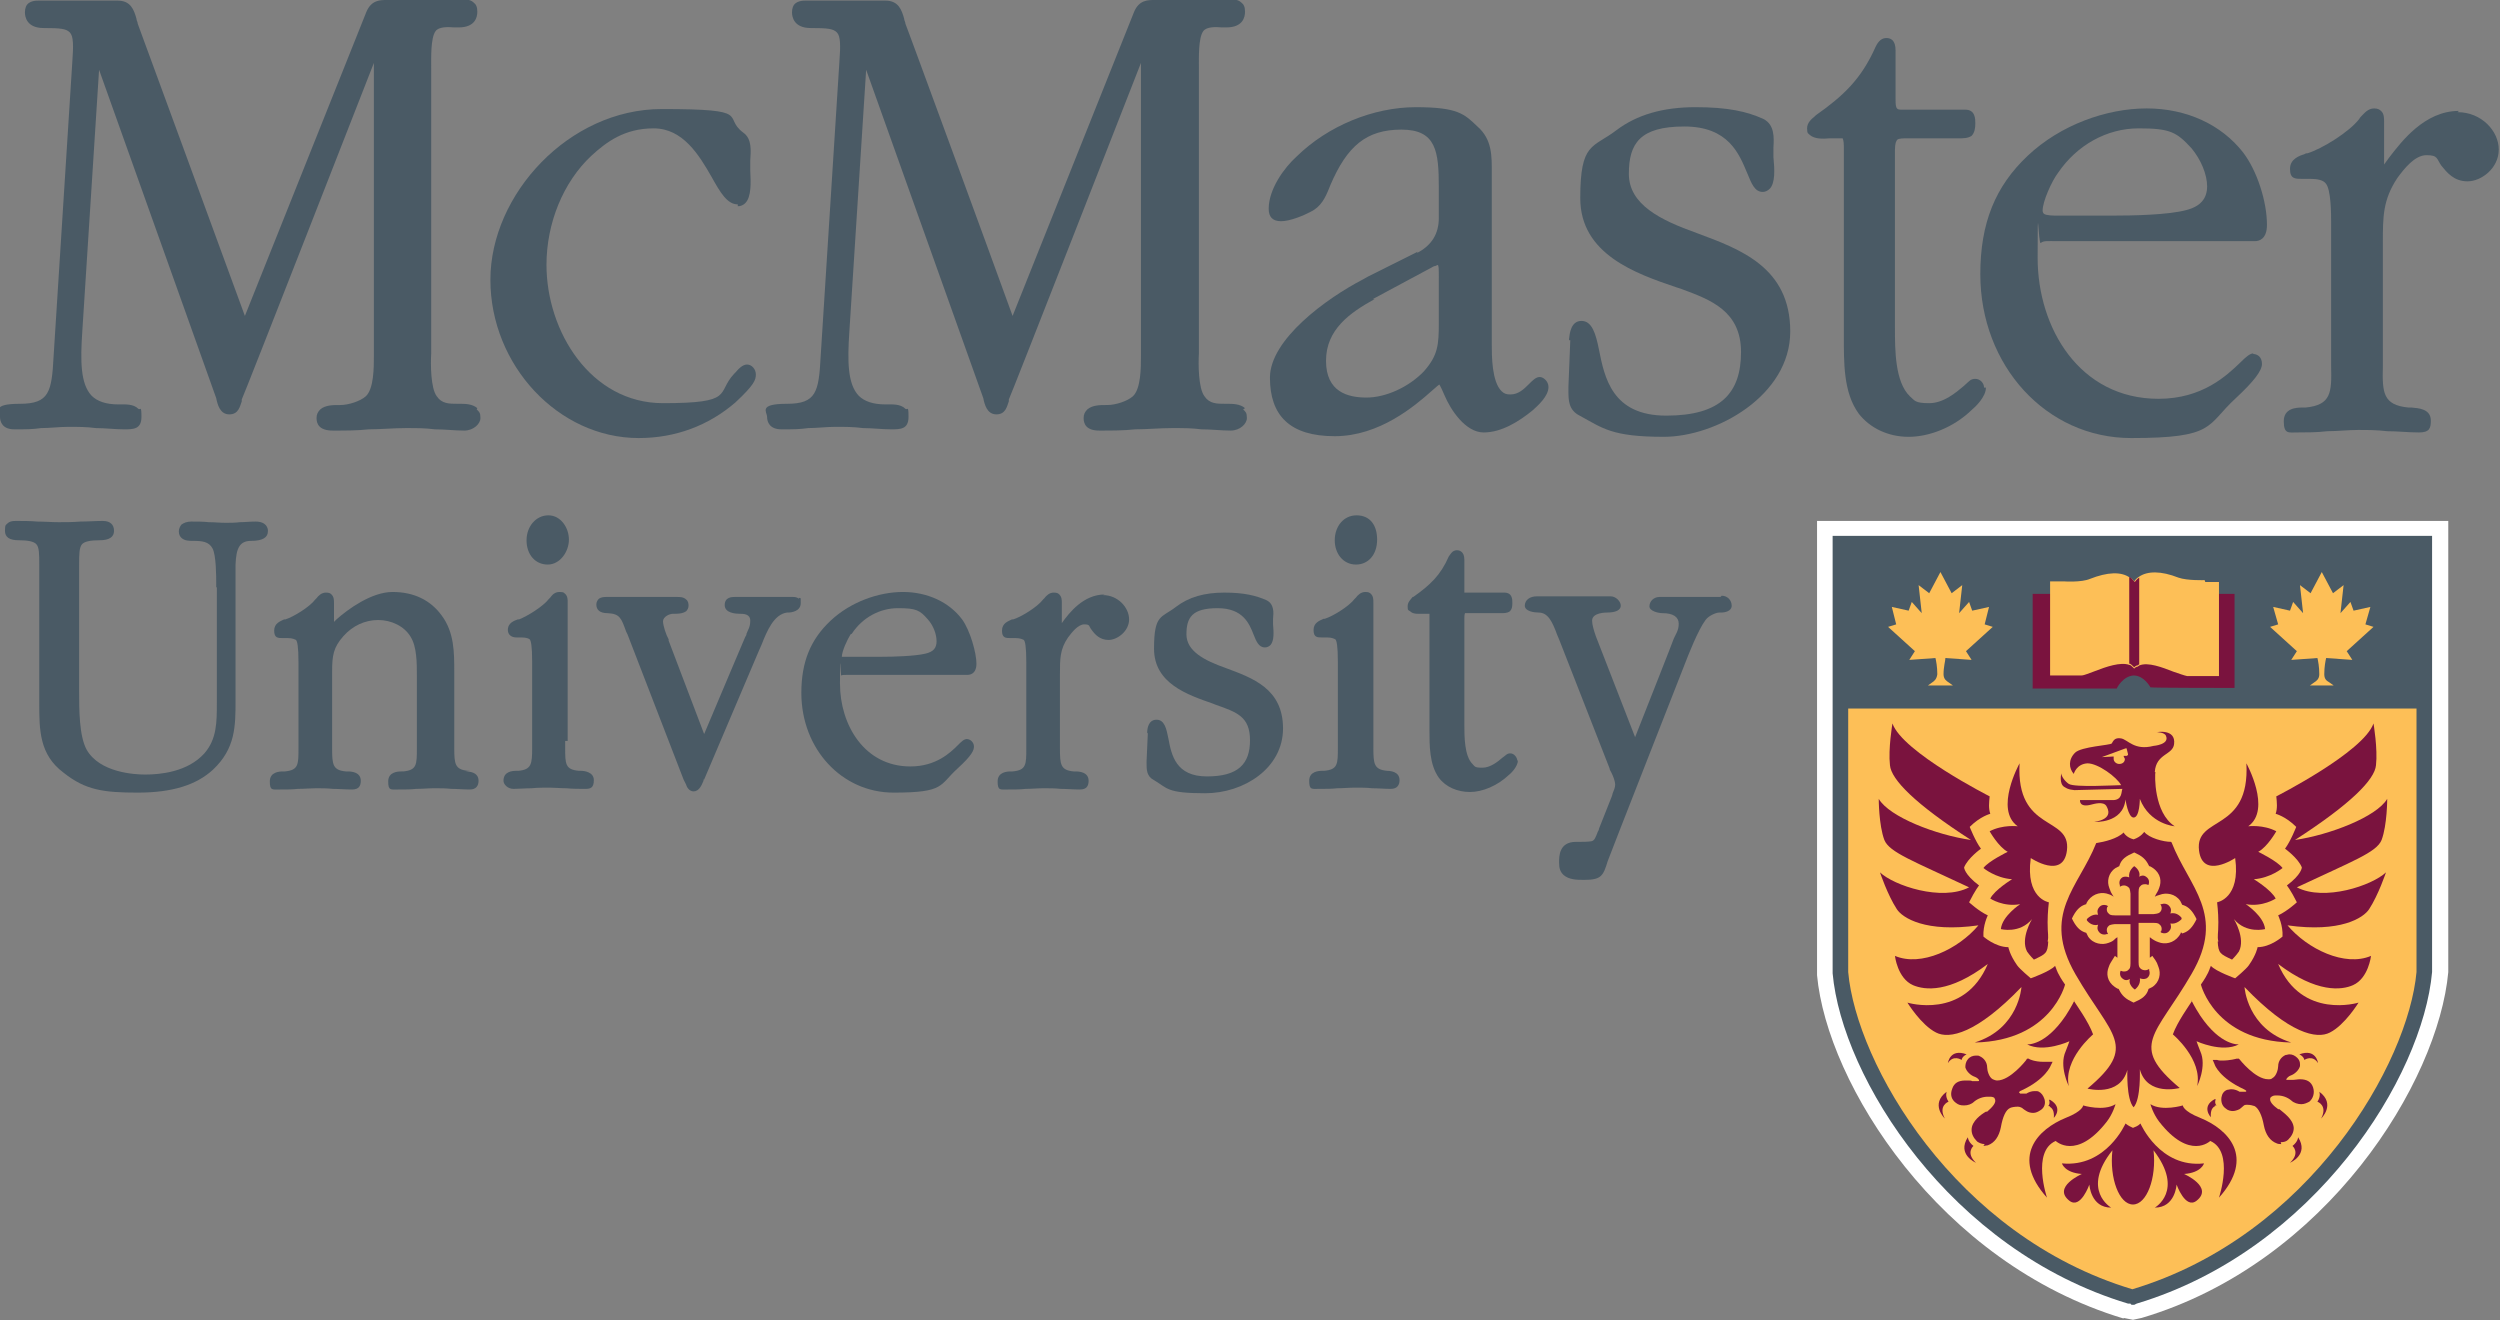
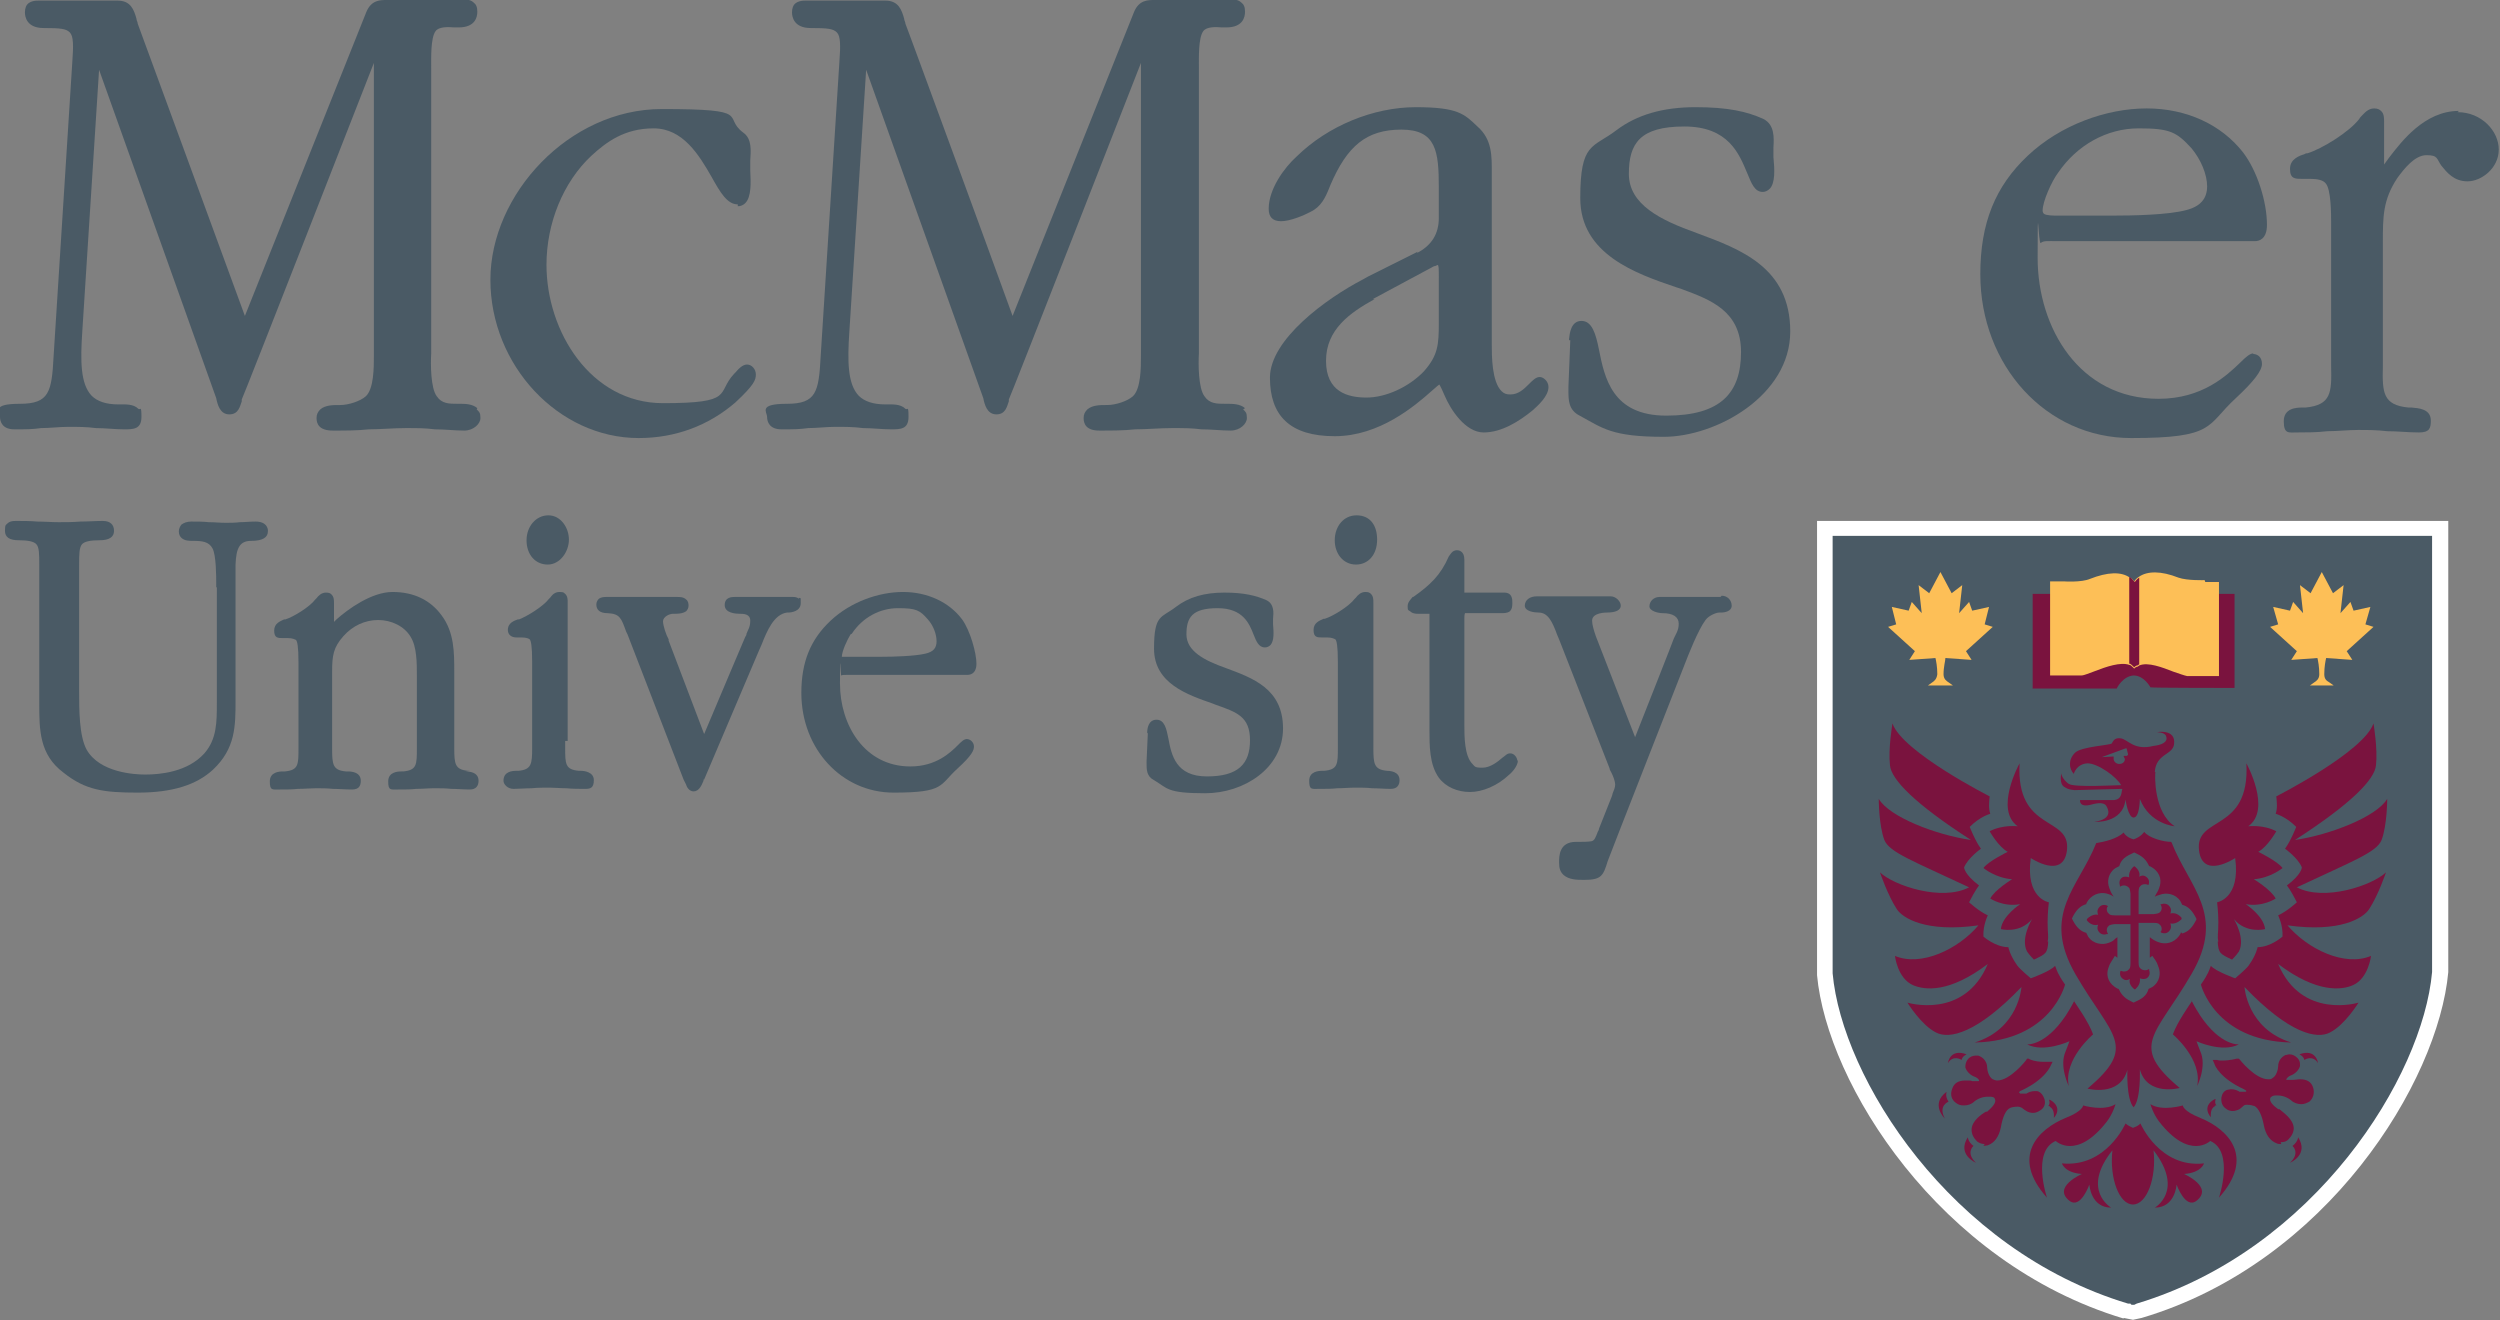
<svg xmlns="http://www.w3.org/2000/svg" id="Layer_1" version="1.1" viewBox="0 0 401.2 211.9">
  <rect x="0" y="0" width="401.2" height="211.9" fill="#808080" stroke="none" />
  <defs>
    <style>
      .st0 {
        fill: #7a133e;
      }

      .st1 {
        fill: #4a5a65;
      }

      .st2 {
        fill: #fff;
      }

      .st3 {
        fill: #fdbf57;
      }
    </style>
  </defs>
  <g>
    <path class="st1" d="M76.6,65.5c-.8-.7-2-.7-2.9-.7h-.3c-1.3,0-2.5,0-3.3-1.2-1-1.3-1-5.2-.9-6.9v-.4s0-43.9,0-43.9c0-.4,0-.8,0-1.3,0-1.9-.1-5,.7-6.1.5-.7,1.9-.7,3-.6.3,0,.5,0,.7,0,2.7,0,3-1.7,3-2.5s-.2-1.2-.6-1.5c-.6-.6-1.6-.5-2.4-.4-.2,0-.4,0-.6,0h-10.9c-1.1,0-2.5,0-3.3,1.9l-19.5,48.8C36.2,42.2,22.1,3.8,22.1,3.8c0-.3-.2-.5-.2-.8-.4-1.4-.9-2.9-3-2.9H7.6c-.2,0-.4,0-.6,0-.8,0-1.7-.1-2.4.4-.4.3-.6.8-.6,1.5s.3,2.5,3,2.5,3.6.1,4.2.7c.6.6.6,2.1.4,4.8l-3,47.2c-.3,5.7-.7,7.6-5.4,7.6s-3.2,1.3-3.2,2.1.4,2,2.3,2,2.9,0,4.3-.2c1.4,0,2.9-.2,4.4-.2s2.9,0,4.4.2c1.5,0,3,.2,4.5.2s2.8,0,2.8-2-.2-1-.5-1.3c-.8-.8-2.1-.7-3-.7h-.2c-2,0-3.4-.5-4.3-1.4-1.8-1.9-1.8-5.6-1.5-10.2l2.7-42.1c3.1,8.7,18.8,52.7,18.8,52.7h0c.2,1,.6,2.6,2.1,2.6s1.7-1.3,2-2.1v-.3c.1,0,21.2-54,21.2-54v47c0,1.9,0,5.3-1.3,6.5-.9.8-2.8,1.4-4.1,1.4h-.3c-.8,0-2.1,0-2.9.7-.4.4-.6.8-.6,1.4,0,.9.4,2,2.6,2s3.9,0,5.8-.2c1.9,0,3.9-.2,5.9-.2s3.1,0,4.7.2c1.6,0,3.2.2,4.7.2s2.6-1.1,2.6-2-.2-1-.6-1.4" />
    <path class="st1" d="M118.4,32.8c-1.7,0-2.8-1.9-4.2-4.4-2-3.5-4.6-7.8-9.3-7.8s-7.6,2.2-10,4.4c-4.5,4.2-7.2,10.8-7.2,17.5,0,10.7,7.1,22.2,18.7,22.2s8.5-1.6,11.4-4.7l.2-.2c.6-.7,1.2-1.3,1.9-1.3s1.4.7,1.4,1.6-.3,1.7-3.3,4.5c-4.3,3.7-9.6,5.7-15.5,5.7-12.9,0-23.8-11.7-23.8-25.4s12.6-27.4,27.5-27.4,9.6,1.2,13.1,3.8c1.4,1,1.2,2.9,1.1,4.5,0,.3,0,.7,0,.9s0,.3,0,.6c.1,2,.2,4.3-.8,5.3-.3.3-.7.5-1.2.5" />
    <path class="st1" d="M199.8,65.5c-.8-.7-2-.7-2.9-.7h-.3c-1.3,0-2.5,0-3.3-1.2-1-1.3-1-5.2-.9-6.9v-.4s0-43.9,0-43.9c0-.4,0-.8,0-1.3,0-1.9-.1-5,.7-6.1.5-.7,1.9-.7,3-.6.3,0,.5,0,.7,0,2.7,0,3-1.7,3-2.5s-.2-1.2-.6-1.5c-.6-.6-1.6-.5-2.4-.4-.2,0-.4,0-.6,0h-10.9c-1.1,0-2.5,0-3.3,1.9l-19.5,48.8c-3.1-8.6-17.2-47-17.2-46.9,0-.3-.2-.5-.2-.8-.4-1.4-.9-2.9-3-2.9h-11.4c-.2,0-.4,0-.6,0-.8,0-1.7-.1-2.4.4-.4.3-.6.8-.6,1.5s.3,2.5,3,2.5,3.6.1,4.2.7c.6.6.6,2.1.4,4.8l-3,47.2c-.3,5.7-.7,7.6-5.4,7.6s-3.2,1.3-3.2,2.1.4,2,2.3,2,2.9,0,4.3-.2c1.4,0,2.9-.2,4.4-.2s2.9,0,4.4.2c1.5,0,3,.2,4.5.2s2.8,0,2.8-2-.2-1-.5-1.3c-.8-.8-2.1-.7-3-.7h-.2c-2,0-3.4-.5-4.3-1.4-1.8-1.9-1.8-5.6-1.5-10.2l2.7-42.1c3.1,8.7,18.8,52.7,18.8,52.7h0c.2,1,.6,2.6,2.1,2.6s1.7-1.3,2-2.1v-.3c.1,0,21.2-54,21.2-54v47c0,1.9,0,5.3-1.3,6.5-.9.8-2.8,1.4-4.1,1.4h-.3c-.8,0-2.1,0-2.9.7-.4.4-.6.8-.6,1.4,0,.9.4,2,2.5,2s3.9,0,5.8-.2c1.9,0,3.9-.2,5.9-.2s3.1,0,4.7.2c1.6,0,3.2.2,4.7.2s2.6-1.1,2.6-2-.2-1-.6-1.4" />
    <path class="st1" d="M227.4,40.6q3.5-1.8,3.5-5.6v-4.9c0-5.8-.4-9.3-6-9.3s-8.7,2.6-11.4,8.9l-.2.5c-.6,1.5-1.3,3-3,3.8-1.1.6-3.3,1.5-4.7,1.5s-2-.7-2-2c0-3.1,2.4-6.5,4.5-8.4,5-4.9,12.3-7.9,19.1-7.9s7.8,1.1,9.9,3.1c2.4,2.1,2.3,4.8,2.3,7.5v1.1s0,26.2,0,26.2v.2c0,1.8,0,6,1.6,7.5.4.4.8.5,1.4.5,1.3,0,2.2-.9,3-1.7.6-.6,1.1-1.1,1.7-1.1s1.4.7,1.4,1.6c0,1.5-1.7,3-2.6,3.8h0c-2.1,1.7-4.9,3.5-7.8,3.5s-5.3-3.6-6.3-6c-.3-.7-.7-1.6-.9-1.8h.1s.2,0,.2,0c-.2,0-.8.6-1.4,1.1-2.7,2.4-8.4,7.3-15.6,7.3s-10.4-3.3-10.4-9.4,9-12.7,15-15.8l.7-.4,8-4M220.6,48c-4,2.2-7.8,4.9-7.8,9.9s3.5,5.9,6.5,5.9,6.7-1.6,9.2-4.2c2.3-2.6,2.4-4.3,2.4-7.9v-6.7c0,0,0-.2,0-.3,0-1.7,0-2.1-.2-2.2h.1s0,0,0,0c0,0-.3.1-.5.2-.2,0-.3.1-.5.2h0s-9.5,5.1-9.5,5.1" />
    <path class="st1" d="M251.8,54.6v-.2c.1-.9.3-2.9,2-2.9s2.3,2.1,2.8,4.6c.9,4.5,2.1,10.6,10.8,10.6s12-3.6,12-10.2-4.9-8.4-9.5-10.1l-.9-.3c-6.5-2.2-15.4-5.3-15.4-14.3s2-8,5.8-10.9c3.3-2.5,7.5-3.7,12.7-3.7s8.3.7,10.9,1.9c1.8.9,1.7,3,1.6,4.6,0,.4,0,.7,0,1s0,.3,0,.5c.2,2,.3,4.2-.6,5.1-.3.3-.7.5-1.1.5-1.3,0-1.8-1.3-2.5-3-1.3-3.1-3-7.5-10.1-7.5s-8.9,2.7-8.9,7.6,5,7.4,10.9,9.5c7,2.6,15,5.5,15,15.8s-11.9,16.9-20.3,16.9-9.8-1.4-13.5-3.4c-1.8-.9-1.8-2.5-1.8-4.1v-.5s.3-7.5.3-7.5" />
-     <path class="st1" d="M318.4,62.2c0-.7-.6-1.4-1.4-1.4s-1,.4-1.8,1.1c-1.3,1.1-3.3,2.8-5.6,2.8s-2.3-.4-3.1-1.1c-2.4-2.3-2.4-7.5-2.4-11v-28.5c0-1.1.2-1.5.4-1.7.3-.2.9-.2,1.7-.2.3,0,.7,0,1.1,0h5.8c.4,0,.8,0,1.1,0,.9,0,1.6,0,2.2-.4.5-.5.6-1.3.6-2s0-2.2-1.6-2.2h-10.2c-.8,0-1-.1-1-1.6v-7.9c0-1.7-.8-2-1.5-2-1,0-1.5,1-1.7,1.4-2.3,5.2-5.2,7.9-9.6,11l-.2.2c-.5.4-1.2,1-1.2,1.9s.2.8.5,1.1c.7.6,2,.6,3.1.5.1,0,.3,0,.3,0,.2,0,.5,0,.7,0,.4,0,1,0,1.1,0,0,0,.2.3.2,1.3v30.3c0,4.3-.1,9.2,2.4,12.6,1.8,2.3,4.7,3.7,8,3.7s7.2-1.5,10.1-4.3c.6-.5,2.3-2.1,2.3-3.6" />
    <path class="st1" d="M361.7,56.7c-.6,0-1.2.5-2.2,1.5-2.1,2-6,5.8-13.1,5.8-12.7,0-19.4-11.4-19.4-22.6s.1-2.1.5-2.4c.4-.4,1.2-.3,2.6-.3h.5s31.3,0,31.3,0c.6,0,1.9-.3,1.9-2.6,0-3.8-1.6-8.7-3.8-11.6-3.5-4.5-9.1-7.1-15.5-7.1s-13.8,2.6-19.1,7.6c-5.2,4.9-7.6,10.8-7.6,19,0,14.7,10.6,26.3,24.2,26.3s12-2,16.8-6.4h0c2.9-2.7,4.2-4.4,4.2-5.5s-.7-1.6-1.5-1.6M330.3,27.7c3-4.4,7.8-7.1,12.9-7.1s6.1.6,8.5,3.2c1.5,1.8,2.5,4.2,2.5,6.1s-1,3.2-3.3,3.8c-2.9.8-8.7.9-11.8.9h-8.4c-.2,0-.3,0-.5,0-.7,0-1.8,0-2.2-.3,0,0-.2-.2-.2-.5,0-1.5,1.5-4.8,2.5-6.1" />
    <path class="st1" d="M394.6,17.8c-5.5,0-9.2,4.9-11.2,7.5-.3.4-.6.8-.8,1.1,0-.2,0-.6,0-1,0-.1,0-.2,0-.3v-5.6c0-.5,0-1.3-.5-1.7-.2-.2-.5-.4-1.1-.4-1,0-1.6.8-2.1,1.3-.1.1-.2.2-.3.4-1.6,2.1-6,4.8-8.3,5.5-.1,0-.3,0-.4.1-.9.3-2.4.8-2.4,2.4s.8,1.6,1.9,1.6h1.3c1.2,0,2.1.2,2.5.7.9.9.9,5,.9,6.3v.4s0,20.9,0,20.9c0,.6,0,1.2,0,1.8.1,4.2,0,6.2-4.1,6.6-.2,0-.3,0-.5,0-1,0-3,.1-3,2.2s.8,1.8,2.1,1.8,3.3,0,4.9-.2c1.6,0,3.3-.2,4.9-.2s3,0,4.7.2c1.7,0,3.4.2,5.1.2s1.9-.7,1.9-1.9c0-1.9-2-2-3.1-2.1-.2,0-.3,0-.5,0-4.1-.4-4.2-2.4-4.1-6.6,0-.6,0-1.2,0-1.8v-18.1c0-4.1,0-6.8,2.3-10.3,1.1-1.5,2.8-3.7,4.7-3.7s1.6.6,2.4,1.7c.9,1.1,2,2.5,4.2,2.5s5-2.1,5-5.1-2.8-6-6.6-6" />
    <path class="st1" d="M34.7,94.2v-.3c0-1.4,0-4.8-.6-5.9-.6-1.1-1.7-1.2-3.1-1.2h-.1c-.5,0-1.3,0-1.8-.5-.2-.2-.4-.5-.4-1s.2-.8.4-1.1c.4-.3.9-.5,1.6-.5,1,0,1.9,0,2.8.1.9,0,1.8.1,2.7.1s1.5,0,2.3-.1c.8,0,1.6-.1,2.5-.1,1.8,0,2,1.1,2,1.5,0,1.1-.9,1.6-2.7,1.6s-2.4,1.1-2.5,3.8c0,.4,0,.7,0,1.1v20.7c0,4.1,0,7.7-3.6,11.1-2.7,2.5-6.6,3.7-12.1,3.7s-8.4-.4-11.9-3.2c-3.9-2.9-3.9-6.9-3.9-11.2v-22.1c0-1.8,0-2.9-.5-3.4-.4-.4-1.3-.6-2.8-.6s-2.2-.5-2.2-1.5.1-.9.4-1.2c.3-.3.7-.4,1.3-.4,1.2,0,2.4,0,3.5.1,1.1,0,2.3.1,3.4.1s2.3,0,3.5-.1c1.2,0,2.4-.1,3.6-.1s1.8.6,1.8,1.6-.8,1.5-2.3,1.5-2.4.2-2.8.6c-.5.5-.5,1.7-.5,3.4v.8s0,18.8,0,18.8v.7c0,2.8,0,7.1,1.2,9.3,2.1,3.7,7.7,4,9.4,4,2.4,0,6.8-.4,9.5-3.4,2-2.3,2-5,2-8.1v-18.5Z" />
    <path class="st1" d="M75.4,123.7h-.3c-2.1-.2-2.2-1.1-2.2-3.7,0-.4,0-.7,0-1.1v-11.1c0-3.1,0-6.3-2-9-1.8-2.5-4.5-3.8-7.9-3.8s-7.2,2.8-9,4.4c-.1.1-.3.3-.4.4v-3h0c0-.5,0-1-.4-1.4-.2-.2-.4-.3-.9-.3-.7,0-1.2.5-1.5.9l-.2.2c-.9,1.2-3.5,2.8-4.8,3.2h-.2c-.6.3-1.6.6-1.6,1.8s.6,1.2,1.4,1.2h.8c.7,0,1.1.2,1.3.3.2.2.4,1,.4,3.6v12.7c0,.4,0,.7,0,1.1,0,2.6,0,3.5-2.2,3.7h-.3c-.6,0-2.1.1-2.1,1.6s.4,1.3,1.6,1.3,2,0,2.9-.1c1,0,2-.1,2.9-.1s1.8,0,2.7.1c1,0,2,.1,3.1.1s1.4-.6,1.4-1.4c0-1.4-1.5-1.5-2.1-1.5h-.3c-2.1-.2-2.2-1.1-2.2-3.7,0-.3,0-.7,0-1.1v-11.2c0-2.6.2-3.9,1.8-5.7,1.5-1.7,3.5-2.6,5.6-2.6s4.2,1,5.2,2.7c1,1.6,1,4.2,1,6.2v10.6c0,.4,0,.7,0,1.1,0,2.6,0,3.5-2.2,3.7h-.3c-.6,0-2.1.1-2.1,1.6s.4,1.3,1.6,1.3,2,0,2.9-.1c1,0,1.9-.1,2.9-.1s1.8,0,2.7.1c1,0,2,.1,3,.1s1.4-.6,1.4-1.4c0-1.4-1.5-1.5-2.1-1.5" />
    <path class="st1" d="M84.5,86.7c0-2.2,1.5-4,3.5-4s3.3,2,3.3,3.9-1.4,4-3.4,4-3.4-1.6-3.4-3.9M90.7,118.9c0,.4,0,.7,0,1.1,0,2.6,0,3.5,2.2,3.7h.3c.6,0,2.1.2,2.1,1.5s-.6,1.4-1.4,1.4-2.1,0-3-.1c-1,0-1.9-.1-2.7-.1s-2,0-2.9.1c-1,0-2,.1-2.9.1s-1.6-.7-1.6-1.3c0-1.5,1.4-1.6,2.1-1.6h.3c2.1-.2,2.2-1.1,2.2-3.7,0-.4,0-.7,0-1.1v-12.7c0-2.6-.2-3.4-.4-3.6-.1-.1-.5-.3-1.3-.3h-.8c-.9,0-1.4-.5-1.4-1.2,0-1.2,1.1-1.5,1.6-1.7h.2c1.3-.5,3.9-2.1,4.8-3.3l.2-.2c.3-.4.7-.9,1.5-.9s.7.2.9.3c.4.4.4.9.4,1.3h0v22.3Z" />
    <path class="st1" d="M128.2,96.1c-.3-.3-.7-.3-1-.3h-.2s-9.1,0-9.1,0c-.4,0-1.6,0-1.6,1.3s1.8,1.4,2.4,1.4,1.7,0,1.7,1.1-.4,1.5-.6,2.1c0,.2-.1.4-.2.5,0,0-4.8,11.3-6.6,15.6-1.6-4.2-5.7-15-5.7-15v-.2c-.4-.7-.9-2.2-.9-2.9s1-1.2,1.6-1.2h.2c.5,0,1.3,0,1.9-.4.2-.2.4-.5.4-.9s-.1-.8-.4-1c-.4-.4-1-.4-1.4-.4h-.1s-11.2,0-11.2,0h-.1c-.3,0-.8,0-1.2.3-.2.2-.4.5-.4.9,0,.9.6,1.4,1.8,1.4,2,.1,2.2.8,3,3l.2.4,9,23.3.4.8c.2.7.7,1.1,1.2,1.1.9,0,1.3-1,1.6-1.7v-.2c0,0,.1,0,.1,0h0s8.8-20.7,8.8-20.7c.1-.3.3-.6.4-.9.9-2.3,2-4.9,4.1-5.2h.2c.5,0,2-.2,2-1.5s0-.6-.3-.9" />
    <path class="st1" d="M155.2,118.6c-.5,0-.9.4-1.5,1-1.2,1.2-3.5,3.4-7.6,3.4-7.4,0-11.3-6.7-11.3-13.3s.1-1.2.2-1.3c.1-.1.7-.1,1.3-.1h.3s18.7,0,18.7,0c.3,0,1.4-.1,1.4-1.8s-1-5.3-2.3-7.1c-2.1-2.8-5.6-4.4-9.5-4.4s-8.4,1.6-11.6,4.6c-3.2,3-4.7,6.6-4.7,11.6,0,9,6.5,16,14.8,16s7.3-1.2,10.3-3.9c2.3-2.1,2.6-2.9,2.6-3.5s-.5-1.2-1.2-1.2M136.7,101.7c1.7-2.6,4.5-4.1,7.4-4.1s3.5.3,4.8,1.8c.9,1,1.4,2.4,1.4,3.5s-.5,1.7-1.8,2c-1.7.4-5.1.5-7,.5h-5.3c-.2,0-.9,0-1.1,0h0c0-.9.9-2.8,1.4-3.6" />
-     <path class="st1" d="M177.3,95.4c-3.4,0-5.7,2.9-6.9,4.6v-3.2h0c0-.5,0-1-.4-1.4-.2-.2-.4-.3-.9-.3-.7,0-1.2.5-1.5.9l-.2.2c-.9,1.2-3.5,2.8-4.8,3.2h-.2c-.6.3-1.6.6-1.6,1.8s.6,1.2,1.4,1.2h.8c.7,0,1.1.2,1.3.3.2.2.4,1,.4,3.6v12.7c0,.4,0,.7,0,1.1,0,2.6,0,3.5-2.2,3.7h-.3c-.6,0-2.1.1-2.1,1.6s.4,1.3,1.6,1.3,2,0,2.9-.1c1,0,1.9-.1,2.9-.1s1.8,0,2.7.1c1,0,2,.1,3.1.1s1.4-.6,1.4-1.4c0-1.4-1.5-1.5-2.1-1.5h-.3c-2.1-.2-2.2-1.1-2.2-3.7,0-.4,0-.7,0-1.1v-10.8c0-2.5,0-4,1.3-5.9.6-.8,1.6-2.1,2.6-2.1s.7.3,1.2.9c.5.7,1.3,1.6,2.7,1.6s3.3-1.4,3.3-3.3-1.8-3.9-4.2-3.9" />
    <path class="st1" d="M184.1,117.6h0c0-.7.2-2.1,1.5-2.1s1.6,1.5,1.9,3c.5,2.7,1.2,6.1,6.2,6.1s6.9-2,6.9-5.8-2.1-4.5-5.5-5.7l-.5-.2c-4-1.4-9.4-3.2-9.4-8.8s1.2-4.9,3.5-6.7c2.1-1.6,4.6-2.3,7.8-2.3s5.1.5,6.7,1.2c1.3.6,1.2,2,1.1,3,0,.2,0,.4,0,.6v.3c.1,1.2.2,2.6-.4,3.3-.2.2-.5.4-.9.4-1,0-1.4-1-1.8-2-.7-1.8-1.7-4.3-5.8-4.3s-5,1.5-5,4.2,2.9,4.2,6.3,5.4c4.3,1.6,9.2,3.3,9.2,9.7s-6.3,10.4-12.5,10.4-6-.8-8.2-2.1c-1.2-.6-1.2-1.7-1.2-2.7v-.3s.2-4.5.2-4.5" />
    <path class="st1" d="M217.6,90.6c2,0,3.4-1.6,3.4-4s-1.2-3.9-3.3-3.9-3.5,1.8-3.5,4,1.4,3.9,3.4,3.9" />
    <path class="st1" d="M222.9,123.7h-.3c-2.1-.2-2.2-1.1-2.2-3.7,0-.4,0-.7,0-1.1v-22.2h0c0-.5,0-1-.4-1.4-.2-.2-.4-.3-.9-.3-.7,0-1.2.5-1.5.9l-.2.2c-.9,1.2-3.5,2.8-4.8,3.2h-.2c-.6.3-1.6.6-1.6,1.8s.6,1.2,1.4,1.2h.8c.7,0,1.1.2,1.3.3.2.2.4,1,.4,3.6v.2s0,12.5,0,12.5c0,.4,0,.7,0,1.1,0,2.6,0,3.5-2.2,3.7h-.3c-.6,0-2.1.1-2.1,1.6s.4,1.3,1.6,1.3,2,0,2.9-.1c1,0,1.9-.1,2.9-.1s1.8,0,2.7.1c1,0,2,.1,3,.1s1.4-.6,1.4-1.4c0-1.4-1.5-1.5-2.1-1.5" />
    <path class="st1" d="M243.5,122.1c0-.5-.5-1.2-1.1-1.2s-.7.3-1.3.7c-.7.6-1.9,1.6-3.2,1.6s-1.2-.2-1.6-.6c-1.3-1.3-1.3-4.4-1.3-6.4h0v-17c0-.6.1-.8.1-.8,0,0,.5,0,.8,0,.2,0,.4,0,.7,0h3.5c.2,0,.5,0,.7,0,.6,0,1.1,0,1.5-.3.4-.4.4-.9.4-1.4s0-1.6-1.3-1.6h-6.1c-.2,0-.3,0-.3,0,0,0,0-.2,0-.6v-4.7c0-1.3-.8-1.5-1.2-1.5-.8,0-1.1.8-1.3,1-1.3,3-3,4.6-5.7,6.5h-.1c-.3.4-.8.8-.8,1.5s.1.6.4.8c.5.5,1.3.4,2.1.4h.2c.1,0,.3,0,.4,0,.1,0,.3,0,.4,0,0,0,0,.2,0,.5v18.1c0,2.6,0,5.6,1.5,7.7,1.1,1.5,3,2.3,5,2.3s4.4-1,6.2-2.7c.4-.3,1.5-1.4,1.5-2.4" />
    <path class="st1" d="M276.1,95.8h-9.8c-.9,0-1.6.7-1.6,1.5s1.5,1.1,2.1,1.1c1.7,0,2.6.6,2.6,1.7s-.5,1.7-.8,2.4h0c0,.1-4.5,11.5-6.2,15.8-1.7-4.4-6.3-16.2-6.3-16.2h0c-.3-.9-.6-1.8-.6-2.5,0-1.3,2.2-1.3,2.4-1.3,1.4,0,2.2-.4,2.2-1.1s-.8-1.5-1.6-1.5h-11.9c-1.1,0-1.9.6-1.9,1.5s1.5,1.1,2.2,1.1c1.5,0,2.2,1.4,3,3.6l.3.7,8.1,20.7c0,.2.2.5.3.7.3.6.6,1.4.6,1.9s-.2.9-.4,1.4c0,.1-.1.3-.1.4l-2.1,5.3c0,.2-.1.3-.2.5-.3.8-.5,1.4-1,1.5-.6.1-1.4.1-2,.1h-.5c-2.7,0-2.7,2.3-2.7,3.3s.2,1.5.7,2c.9.8,2.2.8,3.3.8h.1c2.7,0,3-.7,3.7-3h0c0-.1,12.4-31.7,12.4-31.7.5-1.3,2.1-5.4,3.3-7,.5-.7,1.7-1.2,2.2-1.2h.3c.6,0,1.7-.2,1.7-1.1s-.7-1.6-1.6-1.6" />
  </g>
  <path class="st2" d="M340.8,211.6c-29.6-8.9-47.6-37.7-49.2-55.1,0-.2,0-72.9,0-72.9h101.3v72.4c-1.6,17.6-19.5,46.7-49.2,55.5l-1.4.3-1.5-.3Z" />
  <path class="st1" d="M294.1,86s0,70.1,0,70.2c1.5,16.7,18.8,44.4,47.4,53h.4c0,.1.2.2.2.2h.1s.2,0,.2,0h.1s.4-.2.4-.2c28.6-8.6,45.9-36.4,47.4-53.2v-70h-96.3Z" />
  <path class="st0" d="M326.2,95.4v15.1h13.5c0-.1,1-2,2.7-2.1,0,0,0,0,0,0,1.7,0,2.7,1.9,2.7,1.9h0c0,.1,13.5.1,13.5.1v-15.1h-32.4Z" />
-   <path class="st3" d="M342.1,113.7h45.7v42.3c-1.3,14.5-17,42.3-45.6,50.9-28.6-8.6-44.3-36.3-45.6-50.9v-42.3h45.7-.2Z" />
  <path class="st3" d="M309.4,110l.7-.5c.3-.2.7-.5.8-1.3,0-1.2-.2-2.2-.3-2.6l-4.2.3.9-1.4-4.3-3.9,1.3-.4-.7-2.8,2.7.6.5-1.4,1.6,1.8-.5-4.5,1.7,1.3,1.8-3.4,1.8,3.4,1.7-1.3-.5,4.5,1.6-1.8.5,1.4,2.7-.6-.7,2.8,1.3.4-4.3,3.9.9,1.4-4.2-.3c0,.4-.3,1.4-.3,2.6,0,.8.5,1.1.8,1.3l.7.5h-4.1Z" />
  <path class="st3" d="M370.7,110l.7-.5c.3-.2.8-.5.8-1.3,0-1.2-.2-2.2-.3-2.6l-4.2.3.9-1.4-4.3-3.9,1.3-.4-.8-2.8,2.7.6.5-1.4,1.6,1.8-.5-4.5,1.7,1.3,1.8-3.4,1.8,3.4,1.7-1.3-.5,4.5,1.6-1.8.5,1.4,2.7-.6-.8,2.8,1.3.4-4.3,3.9.9,1.4-4.2-.3c-.1.4-.3,1.4-.3,2.6,0,.9.5,1.1.8,1.3l.7.5h-4.1Z" />
  <path class="st3" d="M353.8,93.1s-2.8.1-4.2-.4c-2.8-1.1-5-1.1-6.4-.1-.3.2-.5.4-.7.7-.2-.2-.3-.4-.5-.5,0,0,0,0,0,0,0,0-.1,0-.2-.1-1.4-1-3.6-.9-6.4.2-1.4.6-4.2.4-4.2.4h-2.2v15.1h.2c0,0,.9,0,1.9,0,1.2,0,2.5,0,2.9,0,.5,0,1.3-.4,2.2-.7,1.8-.7,4.1-1.5,5.5-1,.2,0,.4.2.6.4l.2.2.2-.2s.1,0,.2-.1c0,0,0,0,.1,0,0,0,.2-.1.3-.2,1.4-.6,3.7.3,5.5,1,.9.3,1.7.6,2.2.7.8,0,4.7,0,4.9,0h.2v-15.1h-2.2Z" />
  <path class="st0" d="M342.4,93.2c-.2-.2-.3-.4-.5-.5,0,0,0,0,0,0,0,0-.1,0-.2-.1v13.9h0c.2,0,.4.2.6.4l.2.2.2-.2s.1,0,.2-.1c0,0,0,0,.1,0,0,0,.2-.1.3-.2v-13.9c-.3.2-.5.4-.7.7Z" />
  <path class="st0" d="M315.6,169.2s-.7.3-.8.9c0,0-1.3-.9-2.2.5,0,0,.3-2.4,3-1.4" />
  <path class="st0" d="M312.4,175.2s-.3.7.3,1.6c0,0-1.7.6-.6,2.7,0,0-2.4-2.3.3-4.3" />
  <path class="st0" d="M315.8,182.5s0,.7.9,1.4c0,0-1.3,1.1.4,2.7,0,0-3.1-1.3-1.3-4.1" />
  <path class="st0" d="M355.5,177.5c-.4.2-.8.6-.7,1.8,0,0-1.6-1.7.6-2.9h.2c0-.1-.3.6.1,1,0,0-.1,0-.3,0" />
  <path class="st0" d="M369,169.2s.7.3.8.9c0,0,1.3-.9,2.2.5,0,0-.3-2.4-3-1.4" />
-   <path class="st0" d="M372.2,175.2s.3.7-.3,1.6c0,0,1.7.6.6,2.7,0,0,2.4-2.3-.3-4.3" />
  <path class="st0" d="M368.8,182.5s0,.7-.9,1.4c0,0,1.3,1.1-.4,2.7,0,0,3.1-1.3,1.3-4.1" />
  <path class="st0" d="M339.5,177.2c-1.9,1.2-5.2.2-5.2.2,0,0,0,.9-2.8,2-4.4,1.8-8.9,6.2-3,12.8,0,0-2.5-7.4,1.4-9.1,0,0,3.3,3.2,8.2-3.1,1-1.3,1.4-2.8,1.4-2.8" />
  <path class="st0" d="M328.7,151.1c-.1,1.9-.4,2-2.3,2.9,0,0-.7-.7-1.1-1.3-1.1-2.1.8-5.2.8-5.2-2,2.4-5,1.6-5,1.6.2-2.1,3.1-4,3.1-4-2.7.5-4.8-.9-4.8-.9.7-1.4,3.5-3.1,3.5-3.1-2.7-.2-4.6-1.8-4.6-1.8.8-1.1,3.9-2.6,3.9-2.6-1.5-.8-2.9-3.3-2.9-3.3,2.1-1.1,4.5-.8,4.5-.8-3.8-2.7.3-10.1.3-10.1-.6,11.2,8.3,8.3,7.6,14-.6,4.7-5.8,1.2-5.8,1.2-.9,6.5,2.9,7.1,2.9,7.1,0,0-.2,1.6-.2,3.2,0,2,.2,2.2,0,3.1" />
  <path class="st0" d="M317,167.3c12.2-.3,14.4-9.3,14.4-9.3-1.2-1.7-1.4-2.5-1.4-2.5l-.2-.5c-.8.9-3.9,2-3.9,2,0,0-1.8-1.5-2.2-2.1-1.2-1.7-1.4-2.9-1.4-2.9-2.1,0-4-1.7-4-1.7-.1-1.8.7-3.4.7-3.4-1.5-.7-3-2.1-3-2.1,1-2,1.6-2.7,1.6-2.7-2.4-1.8-2.4-2.9-2.4-2.9.6-1.5,2.7-3,2.7-3-.9-1.2-1.8-3.5-1.8-3.5,1.7-1.7,3.3-2.1,3.3-2.1-.3-.9-.2-1.8-.1-2.8,0,0-14-7.1-15.6-11.7,0,0-.7,4.1-.4,6.7.2,2.3,4,6.2,13,12-5.6-.8-13.1-3.7-14.8-6.6,0,0,0,4.2.9,6.6.8,2,4.7,3.4,13.6,7.6-4.4,2.3-12.1-.3-14.3-2.4,0,0,1.2,3.6,2.7,5.9.9,1.4,4.6,3.8,13.1,2.6-3.2,3.8-9.2,6.7-13.4,4.9,0,0,.4,3.6,2.9,4.7,1.9.8,5.8,1.3,12-3.4-3.8,9-12.9,6.2-12.9,6.2,0,0,2.2,3.6,4.6,4.8,2.1,1.1,6.5.2,13.7-7.3,0,0-.4,6.7-7.5,8.9" />
  <path class="st0" d="M332.8,160.6s0,0,0,0c.3.5,2.4,3.4,3.1,5.4,0,0-4.8,4-3.9,8.3,0,0-1.6-3.2-.5-5.6.1-.2.6-1.6.6-1.6,0,0-4.1,1.9-6.8.5,0,0,2.9.3,6.2-4.6,1.1-1.7,1.3-2.3,1.4-2.4h0Z" />
  <path class="st0" d="M351.8,160.6s0,0,0,0c-.3.5-2.4,3.4-3.1,5.4,0,0,4.8,4,3.9,8.3,0,0,1.6-3.2.5-5.6-.1-.2-.6-1.6-.6-1.6,0,0,4.1,1.9,6.8.5,0,0-2.9.3-6.2-4.6-1.1-1.7-1.3-2.3-1.4-2.4h0Z" />
  <path class="st0" d="M318.5,183.6c-.5,0-.9-.2-1.2-.4-.6-.6-.9-1.2-.9-1.9,0-1.4,1.6-2.5,2.3-2.9h.2c.8-.7,1.6-1.5,1.2-2.1,0-.2-.4-.3-.7-.3-.1,0-.3,0-.4,0-.8,0-1.6.3-2.2.8-.4.4-1,.6-1.6.6s-.9-.1-1.3-.4c-.7-.5-1-1.3-.6-2.3.3-.9,1-1.3,2.1-1.3s.8,0,1.1.1c.2,0,.4,0,.4,0h.5c.1,0,.2,0,.2-.1,0-.2-.4-.5-.7-.6-.6-.2-1.3-.8-1.5-1.5,0-.3,0-.8.4-1.3.3-.4.8-.6,1.3-.6s.4,0,.6.1c.7.3,1.2,1,1.2,1.8,0,.5.3,1.6.9,1.9.2.1.5.2.7.2,2.1,0,4.6-3.2,4.6-3.2l.2-.3h.3c0,.1,1,.5,2.3.5s.5,0,.8,0h.7c0,0-.3.6-.3.6,0,0-.8,2.2-4.7,4-.3.1-.4.3-.4.3,0,0,0,0,.2.2.2,0,.3,0,.5,0,.2,0,.4,0,.5,0,.3-.2.8-.4,1.3-.4s.5,0,.7.1c.4.2.7.6.9,1.2.2.7,0,1.4-.7,1.8-.3.2-.7.4-1.1.4s-.8-.1-1.1-.3c0,0-.5-.3-.7-.5-.2-.1-.4-.2-.7-.2-.5,0-1,.1-1.2.2-.7.3-1.2,1.4-1.5,3.1-.3,1.5-1,2.5-2.1,2.9-.2,0-.5.1-.7.1Z" />
  <path class="st0" d="M328.9,177.6c.4.2.8.6.7,1.8,0,0,1.6-1.6-.6-2.9h-.2c0-.1.3.6-.1,1,0,0,.1,0,.3,0" />
  <path class="st0" d="M345.1,177.2c1.9,1.2,5.2.2,5.2.2,0,0,0,.9,2.8,2,4.4,1.8,8.9,6.2,3,12.8,0,0,2.5-7.4-1.4-9.1,0,0-3.3,3.2-8.2-3.1-1-1.3-1.4-2.8-1.4-2.8" />
  <path class="st0" d="M355.9,151.1c.1,1.9.4,2,2.3,2.9,0,0,.7-.7,1.1-1.3,1.1-2.1-.8-5.2-.8-5.2,2,2.4,5,1.6,5,1.6-.2-2.1-3.1-4-3.1-4,2.7.5,4.8-.9,4.8-.9-.7-1.4-3.5-3.1-3.5-3.1,2.7-.2,4.6-1.8,4.6-1.8-.8-1.1-3.9-2.6-3.9-2.6,1.5-.8,2.9-3.3,2.9-3.3-2.1-1.1-4.5-.8-4.5-.8,3.8-2.7-.3-10.1-.3-10.1.6,11.2-8.3,8.3-7.6,14,.6,4.7,5.8,1.2,5.8,1.2.9,6.5-2.9,7.1-2.9,7.1,0,0,.2,1.6.2,3.2,0,2-.2,2.2,0,3.1" />
  <path class="st0" d="M367.6,167.3c-12.2-.3-14.4-9.3-14.4-9.3,1.2-1.7,1.4-2.5,1.4-2.5l.2-.5c.8.9,3.9,2,3.9,2,0,0,1.8-1.5,2.2-2.1,1.2-1.7,1.4-2.9,1.4-2.9,2.1,0,4-1.7,4-1.7.1-1.8-.7-3.4-.7-3.4,1.5-.7,3-2.1,3-2.1-1-2-1.6-2.7-1.6-2.7,2.4-1.8,2.4-2.9,2.4-2.9-.6-1.5-2.7-3-2.7-3,.9-1.2,1.8-3.5,1.8-3.5-1.7-1.7-3.3-2.1-3.3-2.1.3-.9.2-1.8.1-2.8,0,0,14-7.1,15.6-11.7,0,0,.7,4.1.4,6.7-.2,2.3-4,6.2-13,12,5.5-.8,13.1-3.7,14.8-6.6,0,0,0,4.2-.9,6.6-.8,2-4.7,3.4-13.6,7.6,4.4,2.3,12.1-.3,14.3-2.4,0,0-1.2,3.6-2.7,5.9-.9,1.4-4.6,3.8-13.1,2.6,3.2,3.8,9.2,6.7,13.4,4.9,0,0-.4,3.6-2.9,4.7-1.8.8-5.8,1.3-12-3.4,3.8,9,12.9,6.2,12.9,6.2,0,0-2.2,3.6-4.6,4.8-2.1,1.1-6.5.2-13.7-7.3,0,0,.4,6.7,7.5,8.9" />
  <path class="st0" d="M366.1,183.6c-.2,0-.5,0-.7-.1-1.1-.4-1.8-1.4-2.1-2.9-.3-1.7-.9-2.8-1.5-3.1-.3-.1-.7-.2-1.1-.2s-.5,0-.7.2c-.2.2-.6.5-.6.5-.4.2-.8.3-1.1.3s-.8-.1-1.1-.4c-.6-.4-.8-1.1-.7-1.8.1-.6.4-1,.9-1.2.2,0,.4-.1.7-.1.5,0,1,.2,1.3.4.1,0,.3,0,.5,0s.5,0,.5,0c0,0,.1-.1.1-.1,0,0,0-.1-.4-.3-3.9-1.8-4.7-3.9-4.7-4l-.3-.7h.7c.3.1.5.1.8.1,1.3,0,2.3-.3,2.3-.3h.3c0-.1.2.1.2.1,0,0,2.5,3.2,4.6,3.2.3,0,.5,0,.7-.2.6-.3.9-1.4.9-1.9,0-.8.5-1.5,1.2-1.8.2,0,.4-.1.6-.1.5,0,.9.2,1.3.6.5.5.4,1.1.4,1.3-.2.7-.9,1.3-1.5,1.5-.3.1-.6.4-.7.6,0,.1,0,.1.2.1,0,0,.4,0,.4,0,.2,0,.3,0,.5,0,.3,0,.7-.1,1.1-.1,1.1,0,1.8.4,2.1,1.3.3.9,0,1.8-.6,2.3-.4.2-.8.4-1.3.4s-1.2-.2-1.6-.6c-.6-.5-1.4-.8-2.2-.8s-.3,0-.4,0c-.3,0-.6.2-.7.3-.4.6.5,1.4,1.2,1.9h.2c.7.6,2.2,1.6,2.3,3,0,.7-.3,1.3-.9,1.9-.3.3-.7.4-1.2.4Z" />
  <path class="st0" d="M342.3,181c.4-.2.7-.2,1.2-.7,0,0,3.1,7.2,10.2,6.4,0,0-.4,1.5-3.2,1.7,0,0,4.8,2.1,2,4.3-1.8,1.4-3.2-2.6-3.2-2.6,0,0-.2,3.7-3.5,3.7,0,0,4.8-2.7-.2-9.2.5,4.5-1.1,8.7-3.3,8.7s-3.8-4.2-3.3-8.7c-5.1,6.4-.2,9.2-.2,9.2-3.3,0-3.5-3.7-3.5-3.7,0,0-1.4,4-3.2,2.6-2.8-2.2,2-4.3,2-4.3-2.8-.2-3.2-1.7-3.2-1.7,7.1.7,10.2-6.4,10.2-6.4.5.4.8.5,1.2.7" />
  <path class="st0" d="M345.8,123.9c.2-3,2.9-2.7,3.1-4.5.3-2.5-2.8-1.9-2.8-1.9,0,0,1.3,0,1.5.6.6,1.4-2,1.6-2,1.6-3.1.8-4.1-1-5.2-1.2-1.1-.2-1.3.5-1.5.8-.2.3-4.9.5-5.9,1.5-1.1,1.1-1,2.5-.2,3.4,0,0,.4-1.6,2.2-1.7,1.7,0,4.7,2.2,5.4,3.5-.8,0-7.5.4-8.4-.2-.6-.4-1.2-1.2-1.2-1.7,0,0-.4,1.7.5,2.2.8.5,1.1.4,1.6.5.5,0,7-.2,7.7-.2-.2.5,0,1.7-1.4,1.8h-5.4s-.2,1.3,1.9.7c.4-.1,1.8-.5,2.3.2.3.5,1.2,2.1-1.9,2.6,0,0,4.6.3,5-3.6,0,0,.4,2.9,1.3,2.9,1,0,1-3,1-3,1.6,4.1,5.6,4.4,5.6,4.4-3.4-2.2-3.2-8.3-3.1-8.7ZM341.4,121.3h-.6c0,.2.2.4.2.5,0,.5-.4.8-.9.8s-.9-.4-.9-.8v-.4c.1,0-1.9.1-1.9.1l3.8-1.4h.2c0,0,0,.1,0,.1l.2.8v.2c0,0-.2,0-.2,0Z" />
  <path class="st0" d="M348.4,135.1c-1.2,0-3.5-.6-4.3-1.6,0,0-.5.8-1.7,1.2-1.2-.3-1.6-1.1-1.6-1.1-1,1-3.1,1.5-4.4,1.7-2.8,7.1-8.9,11.4-3.3,21.1,5.8,10,10.1,11.4,1.9,18.3,0,0,5.2,1.4,6.4-3,0,0-.2,4.7,1,6,1.2-1.3,1-6.1,1-6.1,1.2,4.4,6.4,3,6.4,3-8.2-6.9-3.9-8.3,1.9-18.3,5.6-9.6-.4-13.9-3.2-21.1ZM350,149.6c0,.2-.2.4-.3.6-.9,1.2-2.3,1.4-3.3,1-.6-.2-.8-.4-1-.5h0s-.4-.3-.4-.3v3.3l.4-.3.5.7h0c.2.3.3.5.5,1.1.4,1,.2,2.4-1,3.2-.2.1-.4.2-.6.3-.2.7-.6,1.4-2,2l-.4.2-.4-.2c-1.3-.6-1.7-1.4-2-2-.2,0-.4-.2-.6-.3-1.3-.9-1.4-2.2-1-3.2.2-.6.4-.8.5-1h0c0,0,.5-.8.5-.8l.4.3v-3.3c-.2.1-.4.3-.4.3h0c-.2.2-.4.4-1,.6-1,.4-2.5.2-3.3-1-.1-.2-.2-.4-.3-.6-.7-.2-1.4-.6-2.1-1.9l-.2-.4.2-.4c.7-1.3,1.4-1.7,2.1-1.9,0-.2.2-.4.3-.6.9-1.2,2.3-1.4,3.3-1,.4.1.6.3.8.4l-.2-.3h0c-.2-.3-.3-.5-.5-1.1-.4-1-.2-2.4,1-3.2.2-.1.4-.2.6-.3.2-.7.6-1.4,2-2l.4-.2.4.2c1.3.6,1.7,1.4,2,2,.2,0,.4.2.6.3,1.3.9,1.4,2.2,1,3.2-.2.6-.4.8-.5,1h0c0,0-.2.4-.2.4.2-.1.4-.2.8-.3,1-.4,2.5-.2,3.3,1,.1.2.2.4.3.6.7.2,1.4.6,2.1,1.9l.2.4-.2.4c-.7,1.3-1.4,1.7-2.1,1.9Z" />
  <path class="st0" d="M350.1,147.3s-.7-1-1.8-.7c.1-.3.2-.7-.1-1.1-.4-.6-1.1-.5-1.3-.4h-.2c0,0,.1.2.1.2,0,0,.1.2.1.4,0,.2,0,.5-.4.8-.2.1-.7.2-.9.2h-2.4v-3.5c0-.2,0-.7.2-.9.3-.4.6-.4.9-.4.2,0,.4.1.4.1h.1c0,.1,0,0,0,0,.1-.3.2-.9-.4-1.3-.4-.3-.8-.2-1.1,0,.3-1-.8-1.7-.8-1.7h0s0,0,0,0h0s-1,.7-.8,1.8c-.3-.1-.7-.2-1.1,0-.6.4-.5,1-.4,1.3v.2c0,0,.2-.1.2-.1,0,0,.2-.1.4-.1.2,0,.5,0,.9.4.1.2.2.7.2.9h0v3.5h-2.5c-.2,0-.7,0-.9-.2-.4-.3-.4-.6-.4-.8,0-.2.1-.4.1-.4h.1c0-.1-.2-.2-.2-.2-.3-.1-.9-.2-1.3.4-.3.4-.2.8-.1,1.1-1-.2-1.8.7-1.8.7h0c0,.1,0,.2,0,.2,0,0,.7,1,1.8.7-.1.3-.2.7.1,1.1.4.6,1.1.5,1.3.4h.2c0,0-.1-.2-.1-.2,0,0-.1-.2-.1-.4,0-.2,0-.5.4-.8.2-.1.7-.2.9-.2h0s0,0,0,0h2.5v6.3h0c0,.2,0,.7-.2.9-.3.4-.6.4-.9.4-.2,0-.4-.1-.4-.1h-.1c0-.1,0,0,0,0-.1.3-.2.9.4,1.3.4.3.8.2,1.1,0-.3,1,.8,1.7.8,1.7h0s0,0,0,0h0s1-.7.8-1.8c.3.1.7.2,1.1,0,.6-.4.5-1,.4-1.3v-.2c0,0-.2.1-.2.1,0,0-.2.1-.4.1-.2,0-.6,0-.9-.4-.2-.2-.2-.7-.2-.9v-6.3h2.4c.2,0,.7,0,.9.2.4.3.4.6.4.8,0,.2-.1.4-.1.4h-.1c0,.1.2.2.2.2.3.1.9.2,1.3-.4.3-.4.2-.8.1-1.1,1,.2,1.8-.7,1.8-.7h0c0-.1,0-.2,0-.2Z" />
</svg>